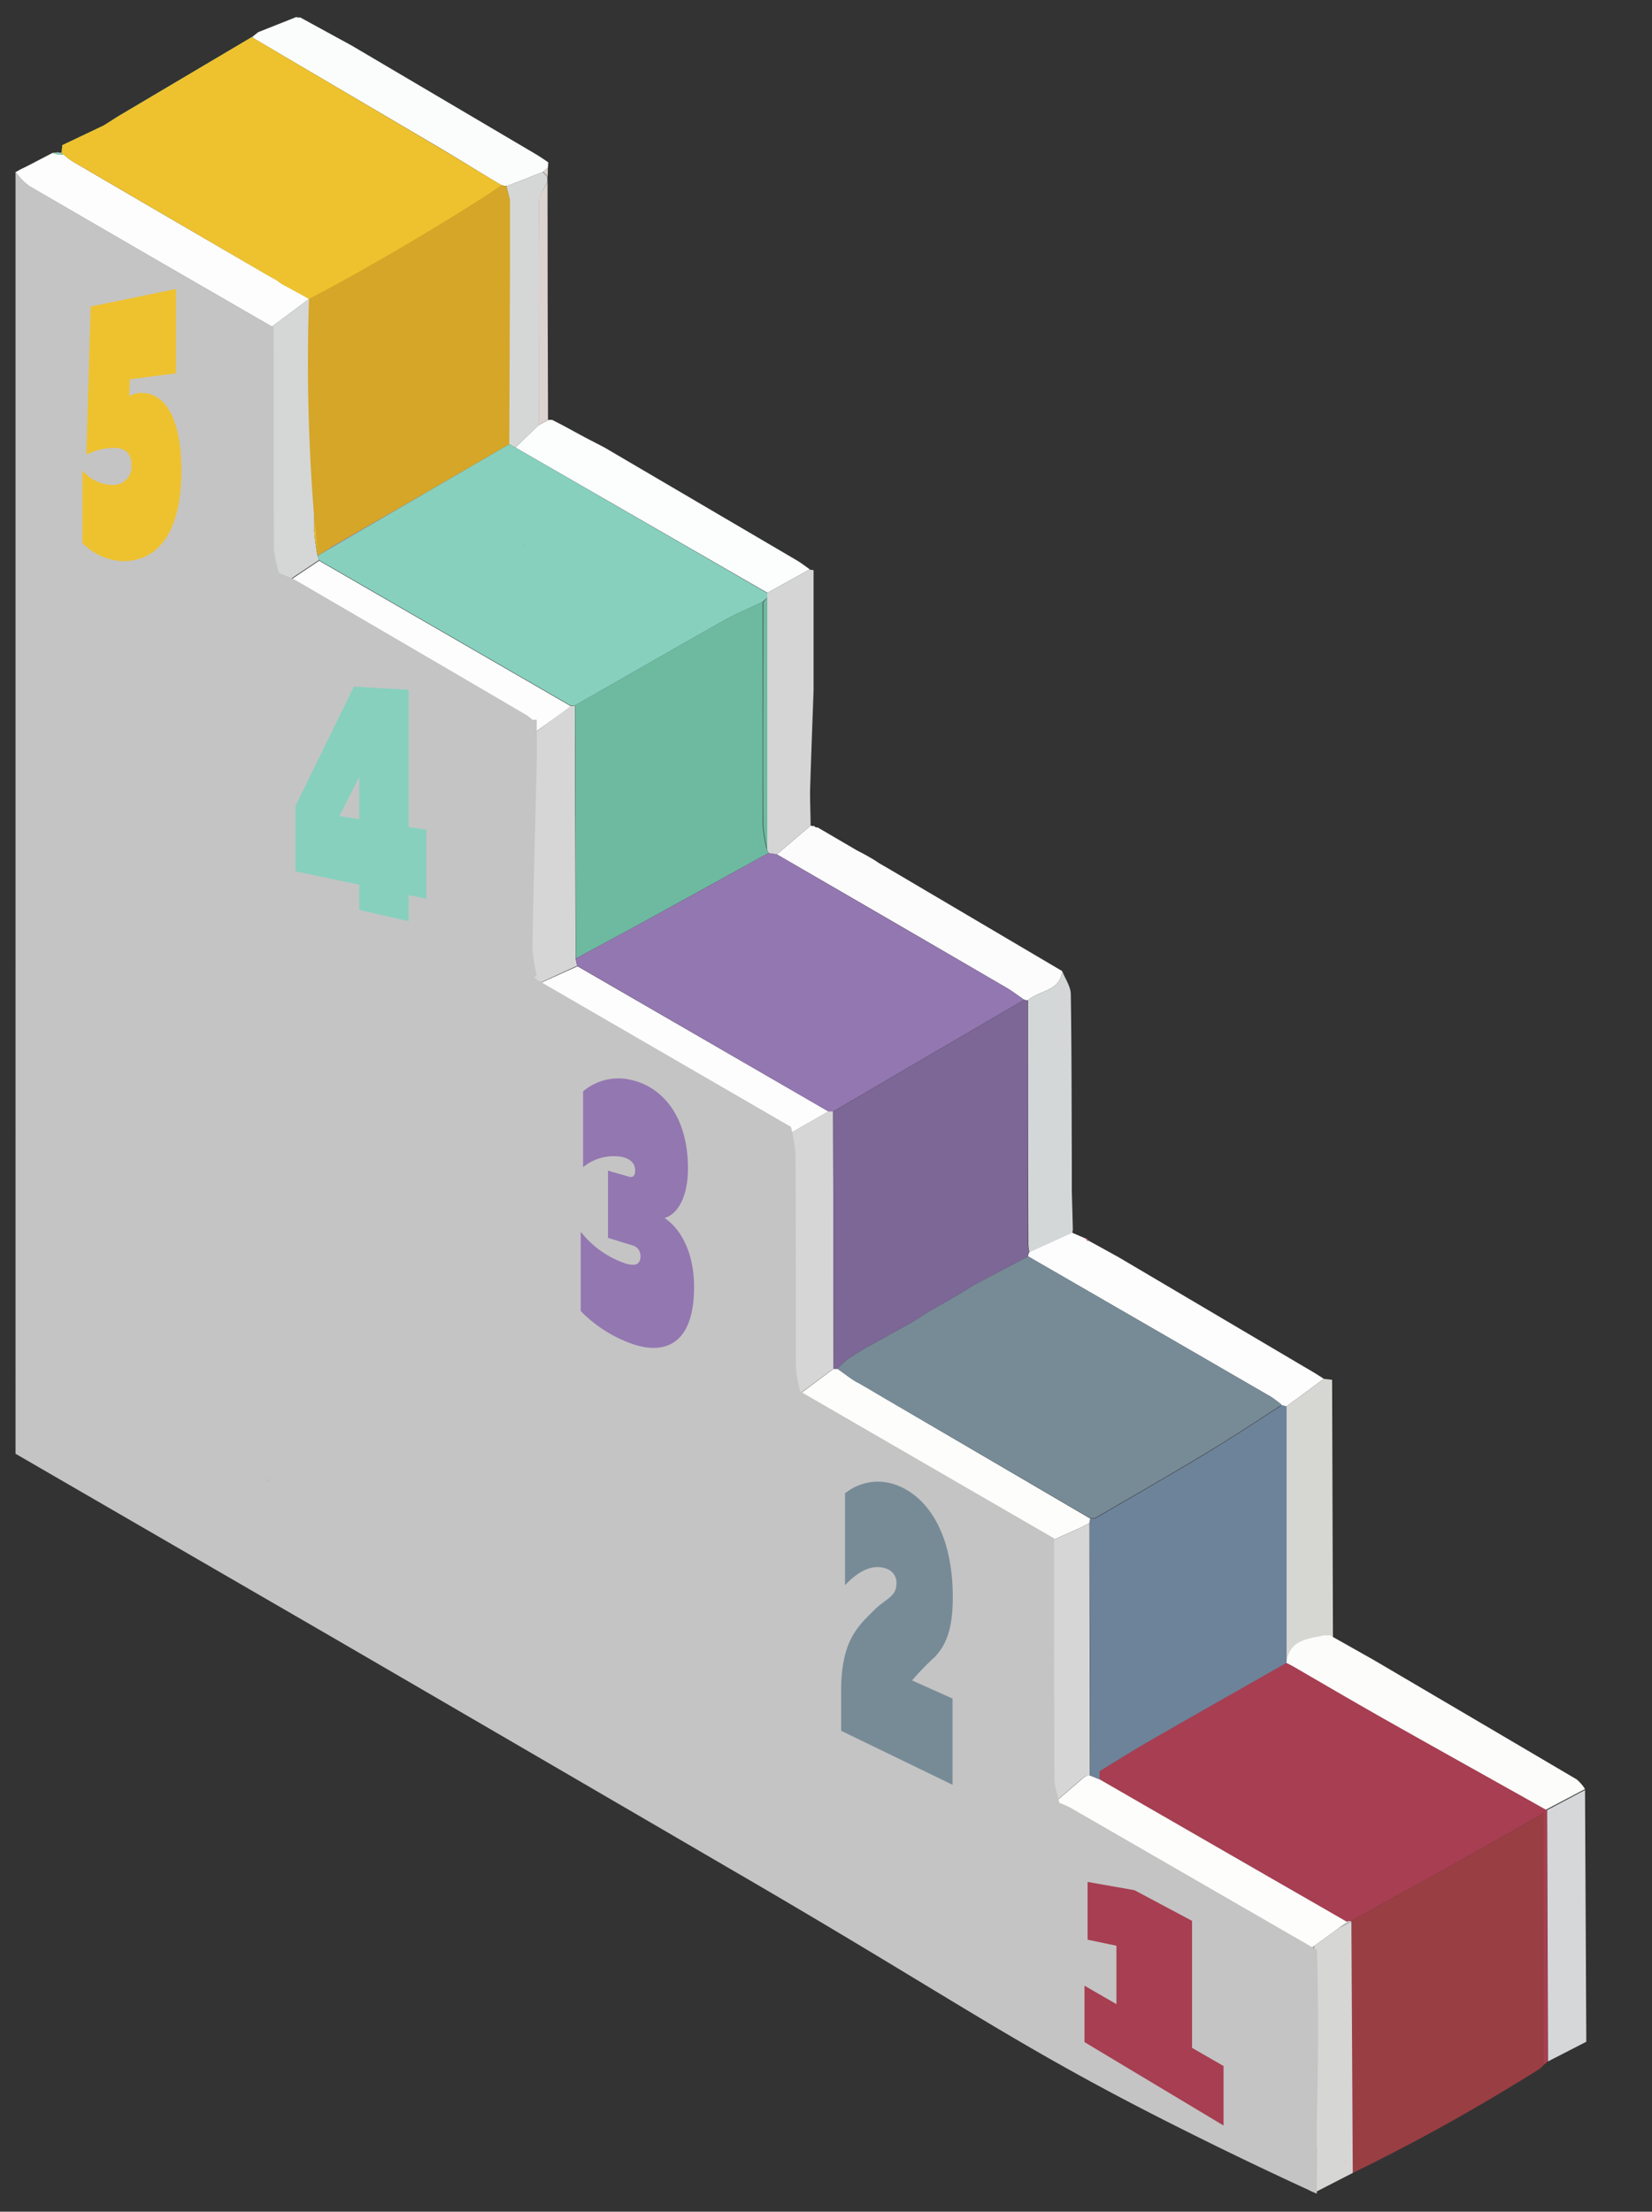
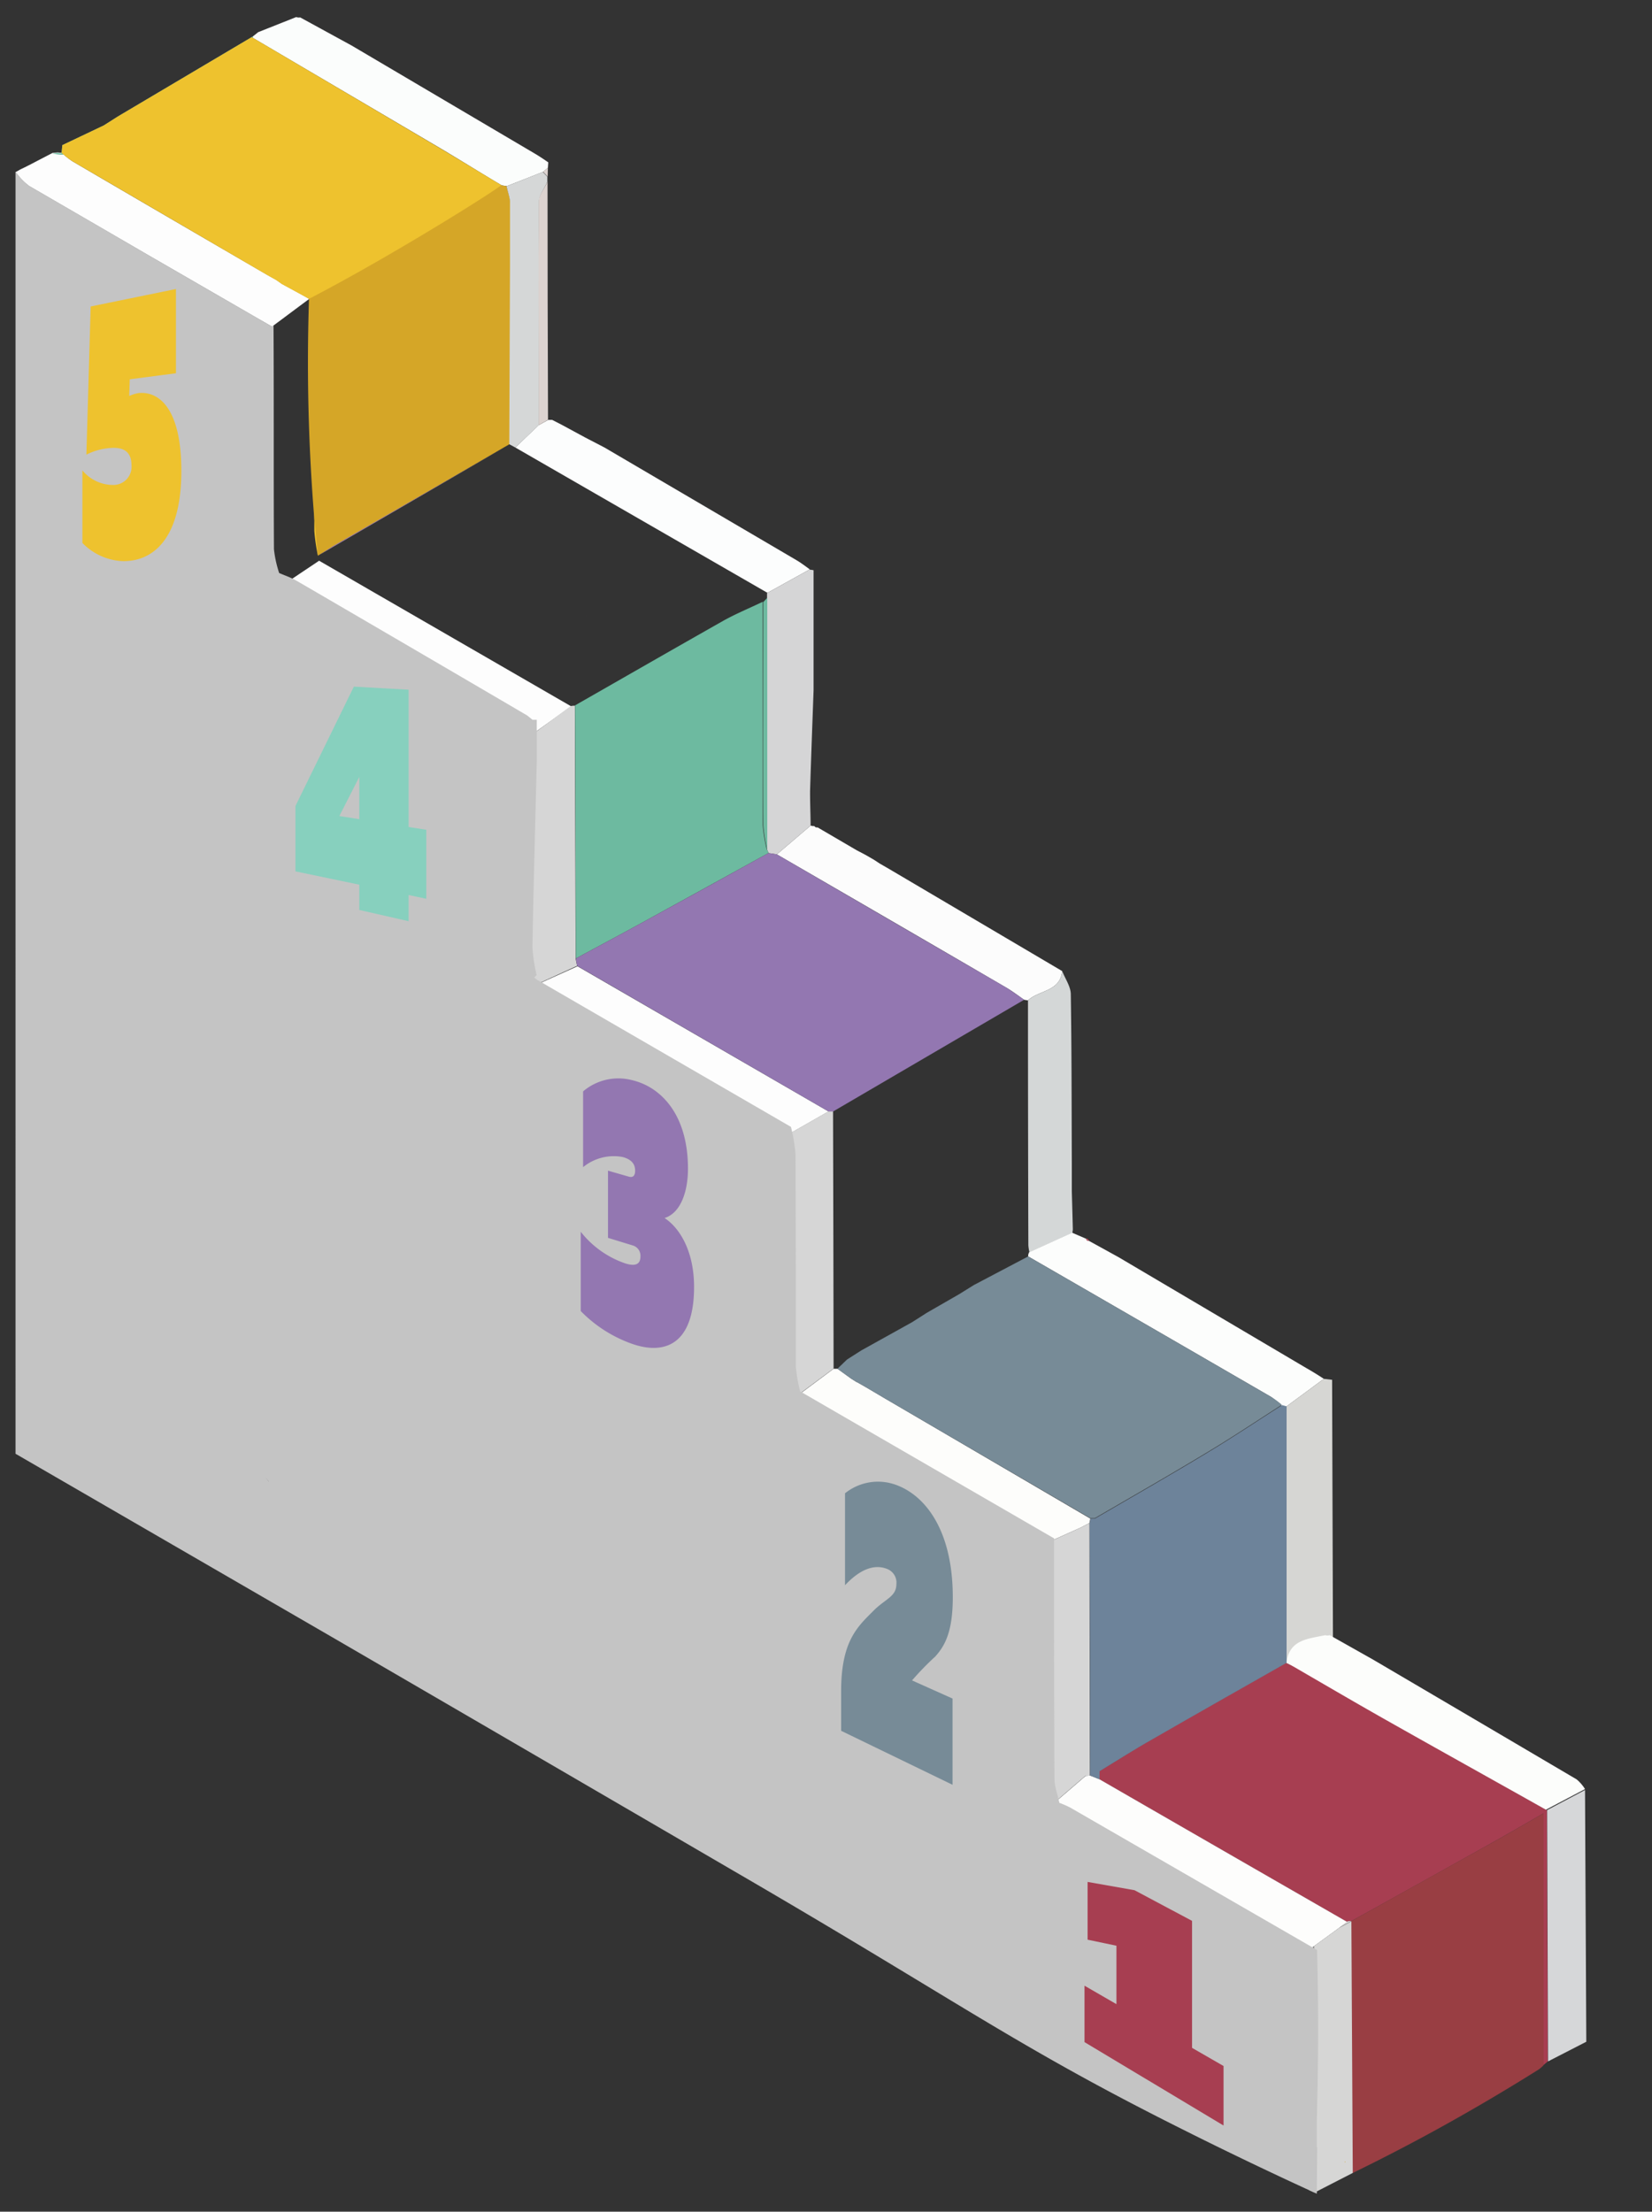
<svg xmlns="http://www.w3.org/2000/svg" id="Слой_1" data-name="Слой 1" viewBox="0 0 273.29 365.72">
  <rect x="0" y="0" width="273.29" height="365.72" fill="#333333" stroke="none" />
  <defs>
    <style>.cls-1{fill:#c4c4c4;}.cls-2{fill:#a73e51;}.cls-3{fill:#993e43;}.cls-4{fill:#d6d7d9;}.cls-5{fill:#eec22e;}.cls-6{fill:#fbfdfc;}.cls-7{fill:#fcfdfd;}.cls-8{fill:#fcfcfc;}.cls-9{fill:#d5d5d6;}.cls-10{fill:#d4d7d7;}.cls-11{fill:#fcfdfc;}.cls-12{fill:#d6d6d3;}.cls-13{fill:#fcfdfb;}.cls-14{fill:#d3596d;}.cls-15{fill:#d35b6b;}.cls-16{fill:#fdfdfd;}.cls-17{fill:#fdfdfb;}.cls-18{fill:#fdfdfc;}.cls-19{fill:#d6d6d6;}.cls-20{fill:#d5d6d6;}.cls-21{fill:#d6d6d5;}.cls-22{fill:#f3f3f3;}.cls-23{fill:#f7f7f7;}.cls-24{fill:#6dbaa0;}.cls-25{fill:#6d839a;}.cls-26{fill:#d5a627;}.cls-27{fill:#d5d7d7;}.cls-28{fill:#dcd3d0;}.cls-29{fill:#9377b1;}.cls-30{fill:#7c6796;}.cls-31{fill:#e3a539;}.cls-32{fill:#d2f5f4;}.cls-33{fill:#dfc07f;}.cls-34{fill:#c7c7c7;}.cls-35{fill:#f0e7f5;}.cls-36{fill:#e1d5ed;}.cls-37{fill:#bf654a;}.cls-38{fill:#bc6b4d;}.cls-39{fill:#9e94ab;}.cls-40{fill:#f3e5cc;}.cls-41{fill:#ece6c9;}.cls-42{fill:#87d0be;}.cls-43{fill:#778b97;}</style>
  </defs>
  <title>meshk 3</title>
  <path class="cls-1" d="M68.21,249.57h0Zm-10-34s0,0,0,0v0ZM43.63,245l.58.71h0Z" />
  <path class="cls-1" d="M218.76,358.27l0-.28v5.17h0c0-1.06,0-2.11,0-3.17A8.19,8.19,0,0,0,218.76,358.27Z" />
  <path class="cls-1" d="M41.64,49l-8-4.64-8.61-5c-3.83-2.23-10.19-6-20.23-12L3.37,28l-.82.49.28.28a9.59,9.59,0,0,0,2,2q10,5.83,20.06,11.64l3.31,1.91,13.42,7.76L45,54l.25-.19V51.05Z" />
  <path class="cls-2" d="M255.36,341.46V299.84c-3.26,1.87-5.79,3.35-8.34,4.77q-11.73,6.56-23.49,13.07a1.39,1.39,0,0,0-.7.13q-20.49-11.79-41-23.6v-1.32c2.92-1.77,5.8-3.6,8.75-5.3,7.38-4.24,14.8-8.43,22.19-12.64l1.54.7c5.25,3,10.48,6.12,15.75,9.12,8.6,4.87,17.22,9.69,25.84,14.54l.15,41.56Z" />
  <path class="cls-3" d="M223.53,317.68q11.75-6.53,23.49-13.07c2.55-1.42,5.08-2.9,8.34-4.77v41.62l-.14.19-.59.5c-5.6,3.52-11.6,7.06-18,10.55-4.37,2.38-8.65,4.57-12.82,6.61a.79.79,0,0,1-.21-.1.9.9,0,0,1-.35-.65.42.42,0,0,0-.22-.36l.11-.15a17.22,17.22,0,0,0,.45-2.63Q223.59,336.55,223.53,317.68Z" />
  <path class="cls-4" d="M256.09,340.87l-.15-41.56,6.27-3.32.21,41.63Z" />
  <path class="cls-4" d="M221.51,318.77l-4.2,3.05V321Z" />
  <path class="cls-5" d="M254.63,342.15l.59-.5Z" />
  <path class="cls-6" d="M90.7,26.85l-.06.88-.8.69-6,2.36h0L83,30.65c-3.39-2-6.77-4.13-10.18-6.15Q61.21,17.66,49.64,10.86L41.86,6.28h0l-.22-.13L41.86,6l.85-.68,6.12-2.43L49,2.82a.9.9,0,0,0,.22.06,1.09,1.09,0,0,0,.44,0l8.51,4.65L88.46,25.39C89.23,25.84,90,26.36,90.7,26.85Z" />
  <path class="cls-7" d="M90.7,69.43h.64l1.58.81,3.9,2.11L100,74l31.78,18.64c.76.44,1.46,1,2.18,1.51l-7,3.88L85.25,74l3.87-3.7Z" />
  <path class="cls-8" d="M175.72,160.58c-.34,3.42-3.87,3.13-5.67,4.85l-.63-.11c-1-.7-2-1.47-3.12-2.11q-18.88-11-37.78-21.93l5.58-4.76a1.57,1.57,0,0,0,.61.07.52.52,0,0,0,.55.23l6.45,3.77,1.45.76,1.42.82.93.61,1.54.89Z" />
  <path class="cls-9" d="M134.1,136.52l-5.58,4.76-1.4-.22a1.62,1.62,0,0,0-.23-.56q0-20.82,0-41.65v-.78l7-3.88a5.36,5.36,0,0,1,.7.1q0,9.93,0,19.86c-.2,5.55-.41,11.1-.58,16.65C134,132.7,134.09,134.61,134.1,136.52Z" />
  <path class="cls-10" d="M170.06,165.43c1.8-1.72,5.32-1.43,5.66-4.85.49,1.26,1.4,2.53,1.42,3.8.15,9.33.13,18.66.17,28,0,1,0,2.06,0,3.09,0,.52,0,1,0,1.55q.09,3.13.17,6.25a3.81,3.81,0,0,1-.08.59l-7.1,3.21a7.5,7.5,0,0,1-.18-1.14Q170.06,185.68,170.06,165.43Z" />
  <path class="cls-11" d="M219,228l-6.2,4.58-.78-.16A14.52,14.52,0,0,0,210.3,231q-20.1-11.64-40.21-23.24a1.26,1.26,0,0,1,.18-.71l7.09-3.21,2.32,1a.38.38,0,0,0,.45.34l4.87,2.68,31.1,18.36C217.09,226.78,218.06,227.38,219,228Z" />
  <path class="cls-12" d="M212.84,232.55,219,228l1.37.16q.08,21.52.14,43.05c-2.73.57-5.78.69-6.2,4.47l-1.53-.69Q212.82,253.75,212.84,232.55Z" />
  <path class="cls-13" d="M219.23,270.39a1.28,1.28,0,0,0,.75,0l7.1,4q16.89,9.92,33.75,19.85a6.79,6.79,0,0,1,1.38,1.6l-6.47,3.41c-8.89-5-17.79-9.94-26.65-14.95-5.45-3.08-10.84-6.25-16.25-9.38C213.27,271.1,216.42,271,219.23,270.39Z" />
  <path class="cls-14" d="M180.13,205.16a.38.38,0,0,1-.45-.34A.45.45,0,0,1,180.13,205.16Z" />
  <path class="cls-15" d="M145.51,142.78l-.93-.61Z" />
  <path class="cls-16" d="M137.06,183.79l-7,4-41.72-24c0-.26,0-.52,0-.77v0l7.19-3.24Z" />
  <path class="cls-16" d="M88.31,121.23c-.23,0-.46,0-.7,0l-.85-.7q-19-11-38-22a30.5,30.5,0,0,0-2.8-1.24l6.83-4.57,41.7,24.08Z" />
  <path class="cls-16" d="M51.17,49.42c-2,1.47-3.94,2.94-5.92,4.4L45,54l-3.36-1.94L28.22,44.31,24.91,42.4q-10-5.82-20.06-11.64a9.59,9.59,0,0,1-2-2l-.28-.28h0l2.12-1.11,4-2.08.88-.08.31.05h.31l.28.23A12.13,12.13,0,0,0,12,26.68Q28.1,36.1,44.25,45.47l1.46.81,0,0h0l.89.63,3,1.63Z" />
  <path class="cls-17" d="M180.36,251.11a6.42,6.42,0,0,1-.14.74l-1.49.77-5.4,2.43-41.75-24,6.33-4.72a4.44,4.44,0,0,0,.63,0l2.27,1.64.92.58h0l.05,0,1.44.82,3.27,1.93Z" />
  <path class="cls-18" d="M181.87,294.21q20.48,11.81,41,23.6l-6.19,4.5Q196.3,310.64,176,299a16.88,16.88,0,0,0-1.74-.75l5.34-4.59.74-.06Z" />
  <path class="cls-19" d="M95.47,159.71,88.28,163a26,26,0,0,1-.69-4.51c.18-10.14.47-20.29.7-30.44.06-2.26,0-4.51,0-6.77l6.13-4.53h0a3.82,3.82,0,0,1,.68-.06q.06,20.92.13,41.85Z" />
-   <path class="cls-20" d="M52.75,92.62l-6.83,4.57a18,18,0,0,1-.86-3.88C45,80.2,45,67.1,45,54l6.16-4.59h0A18.69,18.69,0,0,1,52,53.3c.06,10.84,0,21.67,0,32.51v2a31.55,31.55,0,0,0,.55,4.07C52.65,92.12,52.7,92.37,52.75,92.62Z" />
  <path class="cls-19" d="M137.9,226.31,131.58,231a22.66,22.66,0,0,1-.71-4c-.06-11.59,0-23.17-.07-34.75a25.72,25.72,0,0,0-.75-4.48l7-4h.76Q137.87,205,137.9,226.31Z" />
  <path class="cls-21" d="M223.79,359.31l-6.33,3.25c0-1.71,0-3.42,0-5.13v-.78l0-8.5q0-13.17-.1-26.33l4.2-3.05,2-1.07,0,0Q223.69,338.49,223.79,359.31Z" />
  <path class="cls-21" d="M217.36,356.92c0,.16,0,.32.08.49v5.14l-.9-.41V350.31c0-.49,0-1,.05-1.48,0-.22,0-.45,0-.68q.34-13.23,0-25.84l.67-.49q0,13.17.1,26.33l0,8.5-.21-.31h0C217.28,356.53,217.32,356.72,217.36,356.92Z" />
  <path class="cls-21" d="M216.64,322.31q.3,12.6,0,25.84c0,.23,0,.46,0,.68,0-.22,0-.45,0-.68C216.72,339.54,216.65,330.93,216.64,322.31Z" />
  <path class="cls-21" d="M217.44,356.65l-.21-.3h0Z" />
  <path class="cls-21" d="M223.53,317.68v0l-2,1.07,1.31-1A1.45,1.45,0,0,1,223.53,317.68Z" />
  <path class="cls-19" d="M180.3,293.6a4.52,4.52,0,0,1-.74.06l-5.34,4.59a20.09,20.09,0,0,1-.81-3.92c-.07-13.09-.06-26.18-.07-39.27l5.39-2.44,1.5-.77Q180.26,272.73,180.3,293.6Z" />
  <path class="cls-16" d="M58.21,215.57v0s0,0,0,0Z" />
  <path class="cls-8" d="M58.21,215.57v0s0,0,0,0Z" />
  <polygon class="cls-22" points="68.22 249.59 68.21 249.58 68.21 249.58 68.21 249.57 68.22 249.59" />
  <path class="cls-23" d="M43.63,245l.58.71h0Z" />
  <path class="cls-19" d="M88.28,163c0,.26,0,.52,0,.78l-.45-.36Z" />
  <path class="cls-19" d="M86.76,120.48l.85.7Z" />
  <path class="cls-24" d="M41.86,6v.28h0V8.09l-.24.16L17.89,22l-2.53,1.57a8.14,8.14,0,0,1-4.89,2H10a7.3,7.3,0,0,1-1.33-.2l.88-.08.31.05h.31L10.31,24l6.86-3.26,2.36-1.5L41.64,6.14Z" />
  <path class="cls-25" d="M212.84,232.56q0,21.19,0,42.4c-7.4,4.21-14.81,8.39-22.19,12.64-3,1.69-5.84,3.52-8.75,5.29,0,.44,0,.89,0,1.33l-1.57-.62q0-20.87-.07-41.75c.06-.24.1-.49.14-.74h.73c6.26-3.65,12.56-7.23,18.77-11,4.13-2.48,8.14-5.17,12.2-7.77Z" />
  <path class="cls-1" d="M215.63,354.05c.31.43.61.87.91,1.31v.2l-.89-1.48Z" />
  <path class="cls-5" d="M83,30.65h0C81.2,32.21,79.65,34,77.7,35.25c-8,5-16.11,9.9-24.18,14.83a23.3,23.3,0,0,0-.74,4c-.06,12.57,0,25.14-.05,37.71l-.14.09A31.32,31.32,0,0,1,52,87.8v-2c0-10.83,0-21.64,0-32.47a19.22,19.22,0,0,0-.83-3.88h0l-1.53-.84-3-1.63-.89-.63h0l0,0-1.46-.82Q28.11,36.08,12,26.68a12.13,12.13,0,0,1-1.52-1.15l-.28-.23L10.31,24l6.86-3.26,2.36-1.5L41.64,6.14l.22.13,7.78,4.59Q61.21,17.67,72.77,24.5C76.18,26.52,79.56,28.6,83,30.65Z" />
  <path class="cls-26" d="M84.42,33.75c0,3.31,0,6.62,0,9.93q0,14.88-.13,29.77l-.73.42-.14.08L52.59,91.87c-.18-1.75-.34-3.52-.49-5.3L52,85.81a317,317,0,0,1-.88-36.39C65,42.2,81.6,31.74,82.88,30.65h.06l.84.12c.18.8.49,1.6.61,2.4h0l0,.36Z" />
  <path class="cls-27" d="M89.16,33.37c-.1,12.3,0,24.61,0,36.92L85.25,74h0l-1-.54q.06-14.89.12-29.77c0-3.31,0-6.62,0-9.93v-.2l0-.36h0c-.11-.8-.41-1.6-.58-2.4l6-2.37c.25.27.51.53.76.79,0,.27,0,.53,0,.8C90.11,31.12,89.17,32.24,89.16,33.37Z" />
  <path class="cls-28" d="M90.6,29.2l-.76-.79.8-.68C90.63,28.22,90.62,28.71,90.6,29.2Z" />
-   <path class="cls-28" d="M89.12,70.29c0-12.31-.06-24.62,0-36.92,0-1.13,1-2.25,1.46-3.37q0,19.71.08,39.43Z" />
+   <path class="cls-28" d="M89.12,70.29c0-12.31-.06-24.62,0-36.92,0-1.13,1-2.25,1.46-3.37q0,19.71.08,39.43" />
  <path class="cls-29" d="M86,92.6H86l0,0,0-.06Zm.67-2.33.08.06h0s0,0,0,0Zm0,0,.08.06h0s0,0,0,0ZM86,92.61l0,0,0-.06H86Zm.72-2.34.08.06h0s0,0,0,0ZM86,92.61l0,0,0-.06H86Zm-33.23-.83-.14.09L83.41,74,55.07,90.31Z" />
-   <path class="cls-30" d="M170.27,207.05a1.26,1.26,0,0,0-.18.71l-9,4.74L158.68,214l-5.39,3.1c-.78.51-1.57,1-2.36,1.51l-8.44,4.69-2.37,1.51-1.58,1.52a4.44,4.44,0,0,1-.63,0l-.09-42.52,31.6-18.47.63.11q0,20.25,0,40.48A7.5,7.5,0,0,0,170.27,207.05Z" />
  <path class="cls-24" d="M127.12,141.06q-10.2,5.63-20.41,11.24c-3.8,2.09-7.63,4.13-11.45,6.19q-.06-20.93-.13-41.85c8.18-4.67,16.34-9.36,24.54-14,2.1-1.17,4.34-2.09,6.51-3.13,0,12.31,0,24.62,0,36.94a25.52,25.52,0,0,0,.66,4A1.62,1.62,0,0,1,127.12,141.06Z" />
  <path class="cls-24" d="M126.93,98.85q0,20.82,0,41.65a25.52,25.52,0,0,1-.66-4c-.06-12.32,0-24.63,0-36.94Z" />
  <path class="cls-31" d="M140.81,228l.92.58h0Z" />
  <path class="cls-32" d="M44.24,45.47l1.47.81Z" />
  <path class="cls-32" d="M45.76,46.31l.89.63Z" />
-   <path class="cls-33" d="M141.78,228.61l1.44.82Z" />
  <path class="cls-33" d="M140.81,228l.92.58Z" />
  <polygon class="cls-26" points="222.56 357.56 222.45 357.54 222.53 357.37 222.56 357.56" />
  <path class="cls-34" d="M98,245.33l-4.06-1.78v-5.42C97.67,239,98.74,241.13,98,245.33Z" />
  <polygon class="cls-1" points="68.22 249.59 68.21 249.58 68.21 249.58 68.21 249.57 68.22 249.59" />
-   <path class="cls-35" d="M86,92.6s0,0,0,.05l0-.06Zm.75-2.27h0s0,0,0,0Z" />
  <path class="cls-36" d="M86,92.59l0,.06,0,0H86Z" />
  <path class="cls-35" d="M86.79,90.28l0,0-.08-.06Z" />
  <path class="cls-37" d="M161.05,212.5,158.68,214Z" />
  <path class="cls-38" d="M142.49,223.32l-2.37,1.51Z" />
  <path class="cls-39" d="M86,92.61H86s0,0,0,.05Z" />
  <path class="cls-39" d="M86.79,90.28s0,0,0,0h0l-.08-.06Z" />
  <path class="cls-40" d="M172.6,223.29h0l0,0Z" />
  <path class="cls-41" d="M172.62,223.25l0,0h0Z" />
  <path class="cls-21" d="M216.59,348.83c0,.5,0,1-.05,1.48v-2.16h.07C216.6,348.38,216.6,348.61,216.59,348.83Z" />
  <path class="cls-21" d="M217.23,356.34l.21.31v.76c0-.17-.05-.33-.08-.49s-.08-.39-.13-.57Z" />
  <path class="cls-21" d="M217.44,348.15v8.5l0-8.5Z" />
-   <path class="cls-42" d="M126.93,98.07,85.25,74l-1-.54-.74.42-.14.08L52.59,91.87c.06.25.11.5.16.75l41.7,24.08a3.82,3.82,0,0,1,.68-.06c8.18-4.67,16.34-9.36,24.54-14,2.1-1.17,4.34-2.09,6.51-3.13l.75-.69ZM86,92.59l0,.06,0,0H86Zm.73-2.26-.08-.06h.11s0,0,0,0ZM97,101.87a.66.66,0,0,1,0-.15s0,.11,0,.15Z" />
  <path class="cls-29" d="M86,92.6h0l0,.06,0,0Z" />
  <path class="cls-29" d="M86.79,90.28s0,0,0,0h0l-.08-.06Z" />
  <path class="cls-29" d="M97,101.87h0a.66.66,0,0,1,0-.15S97,101.83,97,101.87Z" />
  <path class="cls-29" d="M169.42,165.32l-31.6,18.47h-.76L95.47,159.71l-.21-1.22c3.82-2.06,7.65-4.1,11.45-6.19q10.23-5.6,20.41-11.24l1.4.22q18.89,11,37.78,21.93C167.38,163.85,168.38,164.62,169.42,165.32Z" />
  <path class="cls-43" d="M210.3,231q-20.1-11.64-40.21-23.24l-9,4.74L158.68,214l-5.39,3.1c-.78.51-1.57,1-2.36,1.51l-8.44,4.69-2.37,1.51-1.58,1.52,2.27,1.64.92.58h0l.05,0,1.44.82,3.27,1.93,33.87,19.75h.74c6.26-3.65,12.56-7.24,18.77-11,4.13-2.48,8.13-5.16,12.19-7.76A14.52,14.52,0,0,0,210.3,231Zm-37.7-7.71h0l0,0,0,0Z" />
  <path class="cls-31" d="M172.59,223.28l0,0,0,0h0Z" />
  <path class="cls-1" d="M217.88,349.29c0-.24,0-.47,0-.69.24-8.93.23-17.65,0-26.15L177,298.87a18.46,18.46,0,0,0-1.75-.76c-.07-.33-.16-.65-.24-1s-.18-.66-.27-1-.16-.66-.21-1a5.61,5.61,0,0,1-.09-1c-.07-13.24-.06-26.48-.07-39.73l-42-24.3a25,25,0,0,1-.71-4.06c0-11.71,0-23.44-.06-35.15a28.17,28.17,0,0,0-.75-4.53l-42-24.32-.47-.37.4-.42h0a26.78,26.78,0,0,1-.7-4.56c.18-10.27.47-20.54.72-30.8,0-1.68,0-3.38,0-5.06v-1.79l-.71,0-.86-.7Q68.61,107.41,49.92,96.53L49,96c-.23-.13-.47-.26-.72-.37-.68-.32-1.4-.57-2.1-.88a19.09,19.09,0,0,1-.86-3.93c-.07-12.34,0-24.66-.07-37L45,54l-3.36-1.94L28.22,44.31,24.91,42.4q-10-5.82-20.06-11.64a9.59,9.59,0,0,1-2-2l-.28-.28V240.39q26.06,15.09,52.14,30.19Q88.13,290,121.52,309.46c35.49,20.62,45.34,28,69.93,40.54,10.93,5.57,20.13,9.89,26.39,12.75l.06-7.68a.21.21,0,0,1-.06-.11v0a.28.28,0,0,1,0-.13c0-.77,0-1.42,0-1.94,0-1.09,0-1.71,0-2.08S217.87,349.78,217.88,349.29ZM44.47,245h0l-.57-.72.58.71h0Zm7-114.8-.27-.16.27-.32Zm7.09,84.31s0,0,0,0,0,0,0,0Z" />
  <path class="cls-2" d="M197.2,317.63v21l5.21,3v9.84l-23-13.79v-9.33l5.28,3.05v-9.66l-4.77-1v-9.55l7.76,1.37Z" />
  <path class="cls-43" d="M148.29,245.56c4.83,1.78,9.33,7.55,9.33,18.56,0,5.63-1.27,8-2.91,9.81a46.72,46.72,0,0,0-3.83,3.94l6.7,3v14.26l-18.43-8.93v-6.57c0-8.34,2.77-10.69,5.4-13.33,1.95-1.94,3.74-2.29,3.74-4.36a2.42,2.42,0,0,0-1.5-2.49c-2.17-.88-4.55.07-7,2.68V246.93A8.69,8.69,0,0,1,148.29,245.56Z" />
  <path class="cls-29" d="M109.94,201.41c2.55,1.67,4.88,5.55,4.88,11.39,0,9.68-5,11.25-10.24,9.42a22.19,22.19,0,0,1-8.51-5.43V203.68a15.91,15.91,0,0,0,7.39,5.24c1.63.51,2.49.17,2.49-1.18a1.77,1.77,0,0,0-1.16-1.76l-4.21-1.29V193.58l3.49,1c.68.18,1-.22,1-1,0-1.28-.82-1.92-2.07-2.26A8,8,0,0,0,96.46,193V180.47a9,9,0,0,1,8.05-1.87c4.7,1.07,9.3,5.56,9.3,14.65C113.81,197.13,112.56,200.6,109.94,201.41Z" />
  <path class="cls-42" d="M67.6,114.05v22.7l2.92.46v11.41L67.6,148v4.33l-8.16-1.86v-4.18l-10.56-2.2V133.27l9.66-19.73Zm-8.16,14.41-3.3,6.48,3.3.52Z" />
  <path class="cls-5" d="M29.11,47.79V61.72l-7.64,1-.09,2.76A6.21,6.21,0,0,1,22.9,65C26.22,64.65,30,67.42,30,77.88c0,11.91-5.25,15.09-9.9,14.9a9.92,9.92,0,0,1-6.47-3v-12a6.57,6.57,0,0,0,5,2.41,3,3,0,0,0,3.12-3.28c0-2.56-1.76-3-3.64-2.82a10.45,10.45,0,0,0-3.82,1.09L15,50.68Z" />
</svg>